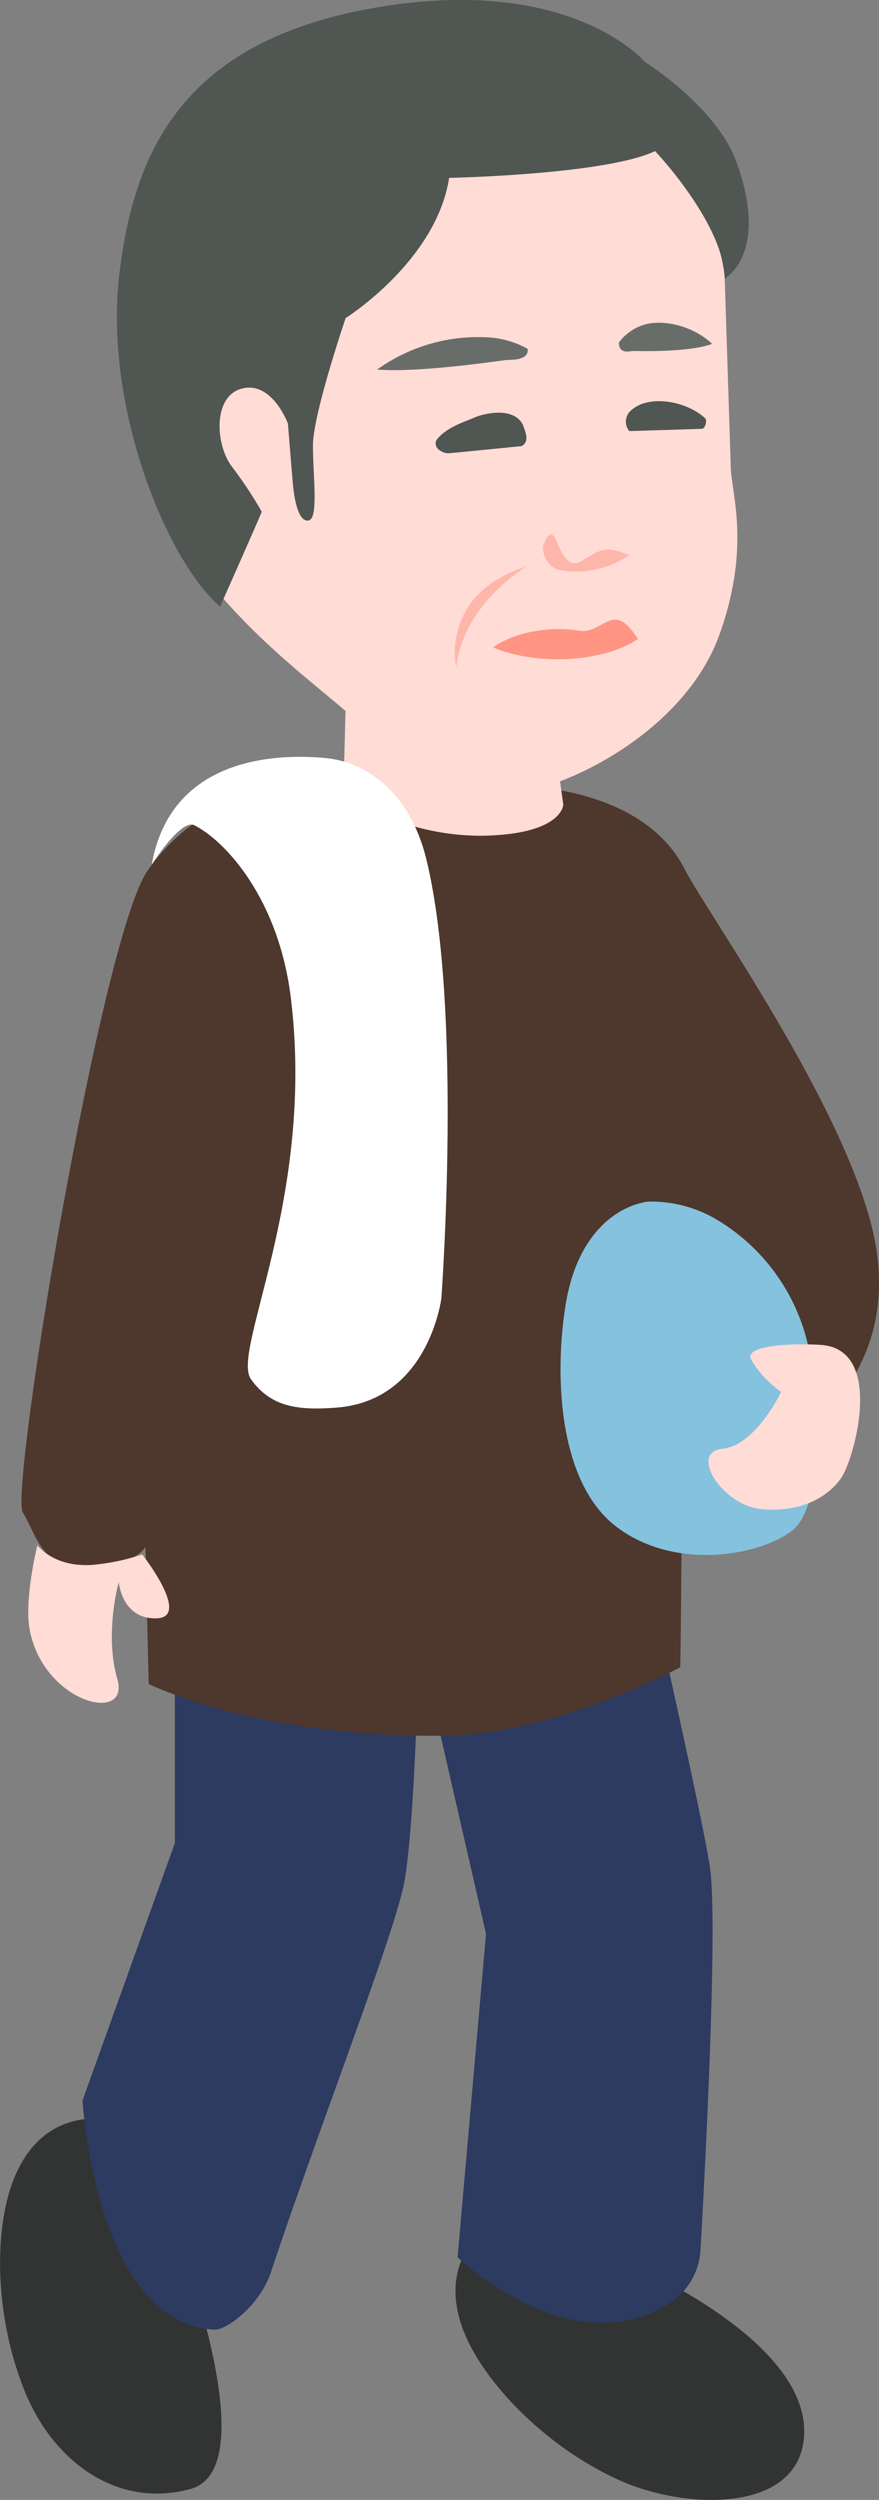
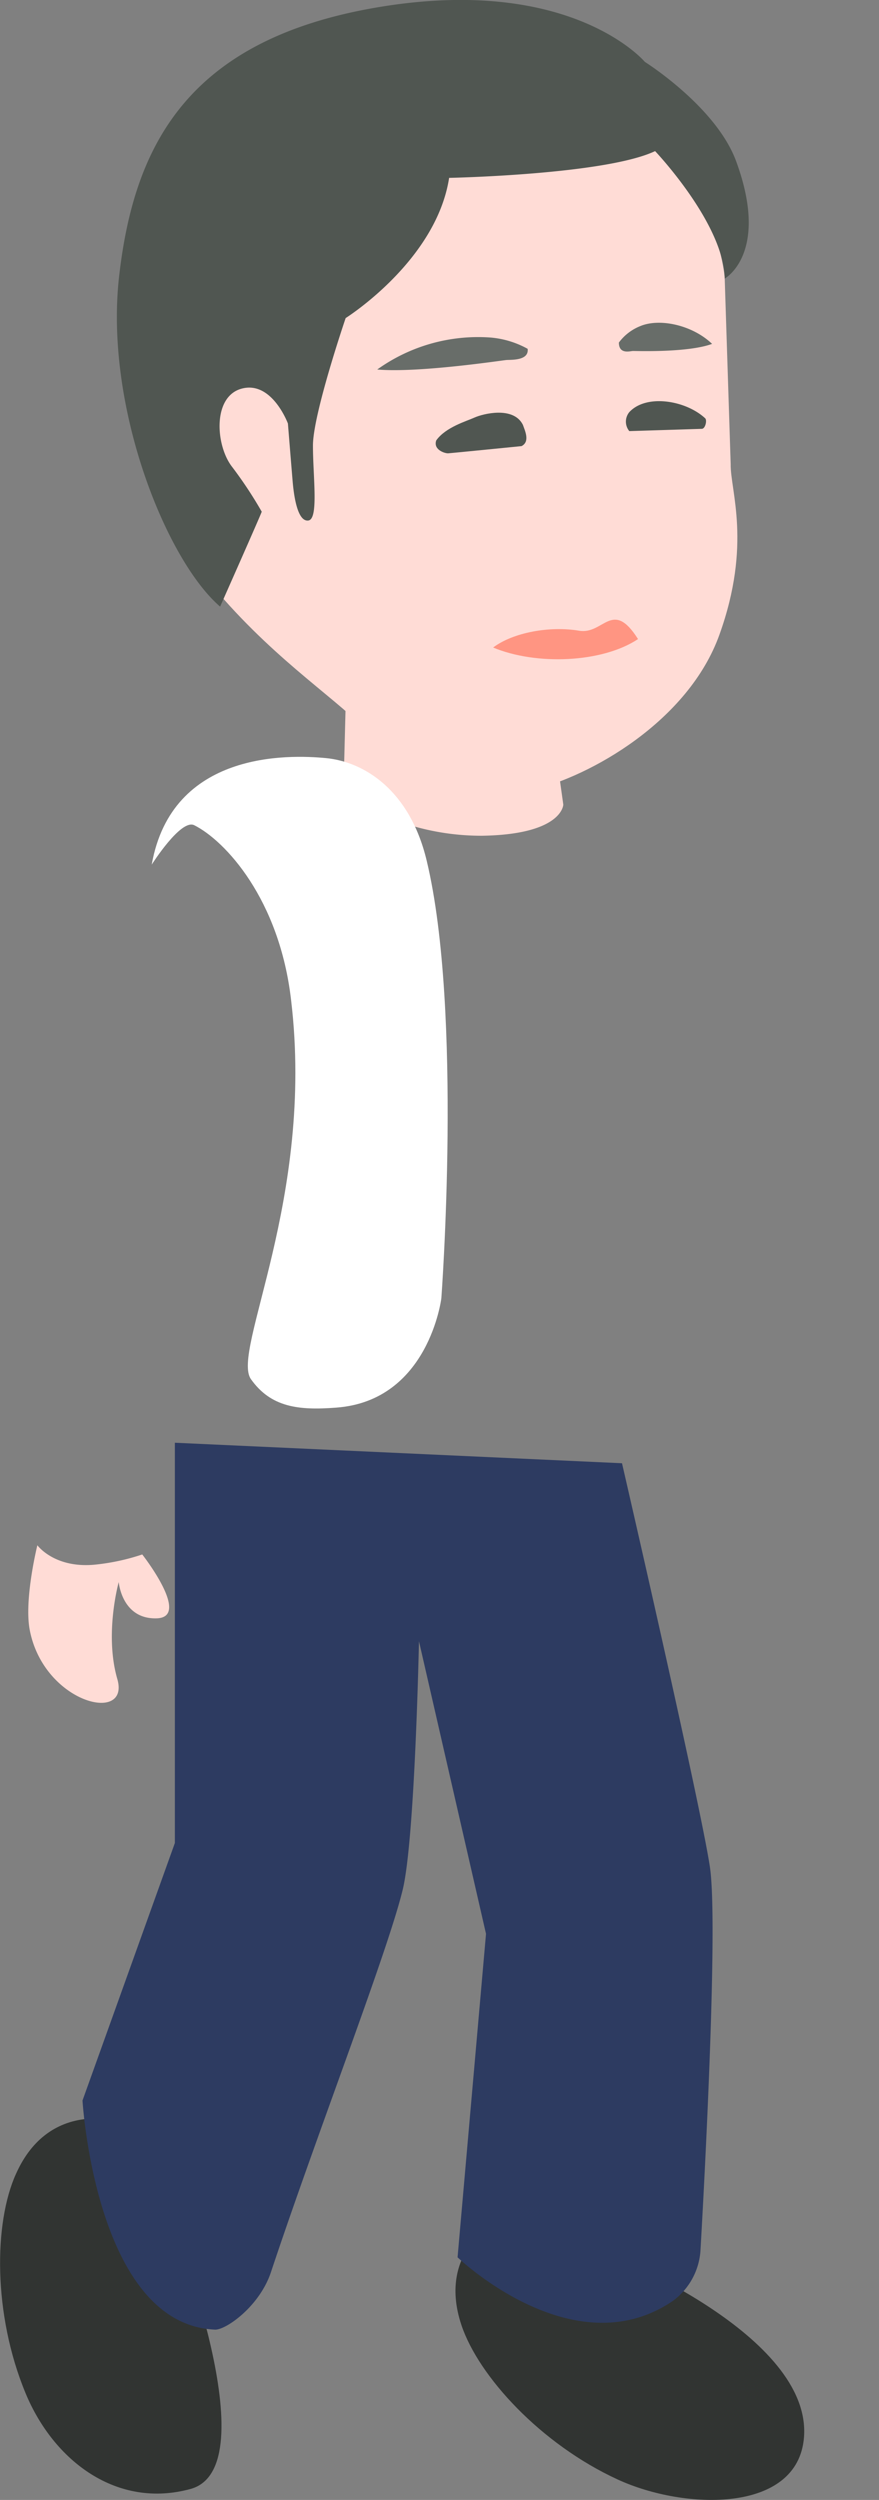
<svg xmlns="http://www.w3.org/2000/svg" viewBox="0 0 92.69 263.38">
  <rect x="0" y="0" width="92.69" height="263.38" fill="#808080" stroke="none" />
  <defs>
    <style>.cls-1{fill:#313432;}.cls-2{fill:#2d3b61;}.cls-3{fill:#080d89;}.cls-4{fill:#4e372c;}.cls-5{fill:#ffdcd6;}.cls-6{fill:#686d69;}.cls-7{fill:#505651;}.cls-8{fill:#ffb6aa;}.cls-9{fill:#ff9582;}.cls-10{fill:#fff;}.cls-11{fill:#84c2de;}</style>
  </defs>
  <g id="レイヤー_2" data-name="レイヤー 2">
    <g id="レイヤー_1-2" data-name="レイヤー 1">
      <path class="cls-1" d="M64.35,237.57S85.64,246,84.78,256.79c-.64,8-12.56,7.7-19.64,4.44C57,257.49,50.48,250.35,48.67,245,45.9,236.8,53,233.51,53,233.51Z" />
      <path class="cls-1" d="M18.2,234.22s10.2,25.69,1.91,28c-7.74,2.13-14.44-2.9-17.42-10.1-3.43-8.28-3.35-17.94-1-23.1,3.53-7.9,11-5.48,11-5.48Z" />
      <path class="cls-2" d="M18.44,152l0,42.17L8.7,221.3s1.39,23.63,14,24.14c1.18,0,4.69-2.48,5.88-6.08,4.91-14.75,12.3-33.71,13.89-40.29,1.29-5.34,1.71-26.16,1.71-26.16l7.07,30.83-3,34.08S60.5,249.59,71,242.38a7.17,7.17,0,0,0,2.86-5.2s2-33.79,1-40.48-9.27-42.54-9.27-42.54Z" />
      <path class="cls-3" d="M21.82,222.23h0Z" />
-       <path class="cls-4" d="M50.85,82.74S67,81.44,72.2,91.57c2.47,4.84,18.56,27.25,20.3,40.64,1.89,14.65-10.68,20.23-10.63,22.38,0,0-.87,5.06-4.25,6.47a5.71,5.71,0,0,1-5.73-.67s-.11,14.09-.16,15.27c0,0-13.24,7.09-25,7.21-19.6.2-31.05-5.45-31.05-5.45L15.34,163s-1.18,2-6.06,2.2-5.35-3.37-6.91-5.92c-1.19-3.37,8.31-60.49,13.19-67.55a21,21,0,0,1,17.3-9C37.45,82.93,50.85,82.74,50.85,82.74Z" />
      <path class="cls-5" d="M36.54,70.72,36.21,83.6a26,26,0,0,0,14.65,4.45c8.48-.14,8.54-3.28,8.54-3.28l-.65-4.64Z" />
      <path class="cls-5" d="M75.87,66.85C79.29,57.32,77,51.66,77.05,48.9l-.63-19.57c0-.88-2.07-17.07-18.25-22.14-14.62-5-29.41-4.72-38.92,9.25-8.87,13-4,36.51,2.53,44.55S34.92,73.17,38.43,76.76s13.8,6.86,17.63,6.49C62.19,81.83,72.6,76,75.87,66.85Z" />
      <path class="cls-6" d="M55.64,36.75c.16,1.27-1.76,1.14-2.24,1.18s-9.3,1.38-13.62,1a18.26,18.26,0,0,1,11.94-3.37A9.77,9.77,0,0,1,55.64,36.75Z" />
      <path class="cls-6" d="M65.26,36.09c0,1.27,1.18.9,1.47.89s5.78.2,8.36-.75c-2.09-2-5.54-2.73-7.58-1.87A5.19,5.19,0,0,0,65.26,36.09Z" />
      <path class="cls-7" d="M46,46.4c-.34,1,.94,1.38,1.26,1.36S55,47,55,47c.92-.48.35-1.63.14-2.24-1-2-4.24-1.16-5.1-.77S47,45,46,46.4Z" />
      <path class="cls-7" d="M66.36,43.42a1.57,1.57,0,0,0,0,2L74,45.18c.38,0,.58-.91.36-1.11C72.34,42.19,68.17,41.47,66.36,43.42Z" />
-       <path class="cls-8" d="M57.27,57.49A2.55,2.55,0,0,0,58.71,60a9.9,9.9,0,0,0,7.65-1.51c-2.64-1.07-2.94-.62-5.36.79C58.57,59.94,58.78,53.79,57.27,57.49Z" />
      <path class="cls-9" d="M52,68.22c4.53,1.89,11.48,1.63,15.28-.89-2.71-4.28-3.63-.44-6.21-.88C58,65.93,54.12,66.62,52,68.22Z" />
-       <path class="cls-8" d="M55.53,59.69s-6.69,3.88-7.42,10.66C48.11,70.35,46.3,62.55,55.53,59.69Z" />
      <path class="cls-10" d="M16,91.09s3.07-4.85,4.48-4.15c3.26,1.63,9,7.79,10.22,18.46,2.49,20.91-6.34,36.94-4.24,39.9s5,3.31,9,3c9.76-.72,11.08-11.52,11.08-11.52S48.8,106.57,45,90.7c-1.79-7.52-6.66-10.45-10.63-10.83S18.12,79.11,16,91.09Z" />
-       <path class="cls-11" d="M68.26,126.6a13.52,13.52,0,0,1,7.23,1.84,20.83,20.83,0,0,1,9.28,11.66c1.77,5.6,2.36,18.47-1.29,21.2s-12.56,4.15-18.57-.52S58.45,145,59.63,137.55,64.92,127.13,68.26,126.6Z" />
-       <path class="cls-5" d="M87,141.74c-1.18-.18-8.62-.35-7.81,1.46a10.76,10.76,0,0,0,3.18,3.44s-2.66,5.65-6.21,6,0,6,4.17,6.36,6.92-1.27,8.32-3.21S93.19,142.65,87,141.74Z" />
      <path class="cls-5" d="M15,163.77s5.2,6.62,1.52,6.73-4-3.82-4-3.82-1.53,5.44-.15,10.21-7.69,2.57-9.22-5.09c-.65-3.21.79-9,.79-9s1.73,2.39,5.9,2.06A22.85,22.85,0,0,0,15,163.77Z" />
      <path class="cls-7" d="M27.6,53.91c-.15.45-4.39,10-4.39,10C17.51,59,11,42.81,12.56,29.12S19.7,4.11,40,.74,68,6.52,68,6.52,75.52,11.24,77.63,17c3.57,9.72-1.21,12.35-1.21,12.35-.08-5.79-7.34-13.43-7.34-13.43-5.26,2.49-21.72,2.82-21.72,2.82C46,27.51,36.45,33.51,36.45,33.51S33,43.62,33,46.94s.62,7.76-.49,7.9S31,52.38,30.86,50.72s-.5-6.1-.5-6.1-1.66-4.48-4.82-3.69-2.82,6-1.07,8.25A43.85,43.85,0,0,1,27.6,53.91Z" />
    </g>
  </g>
</svg>